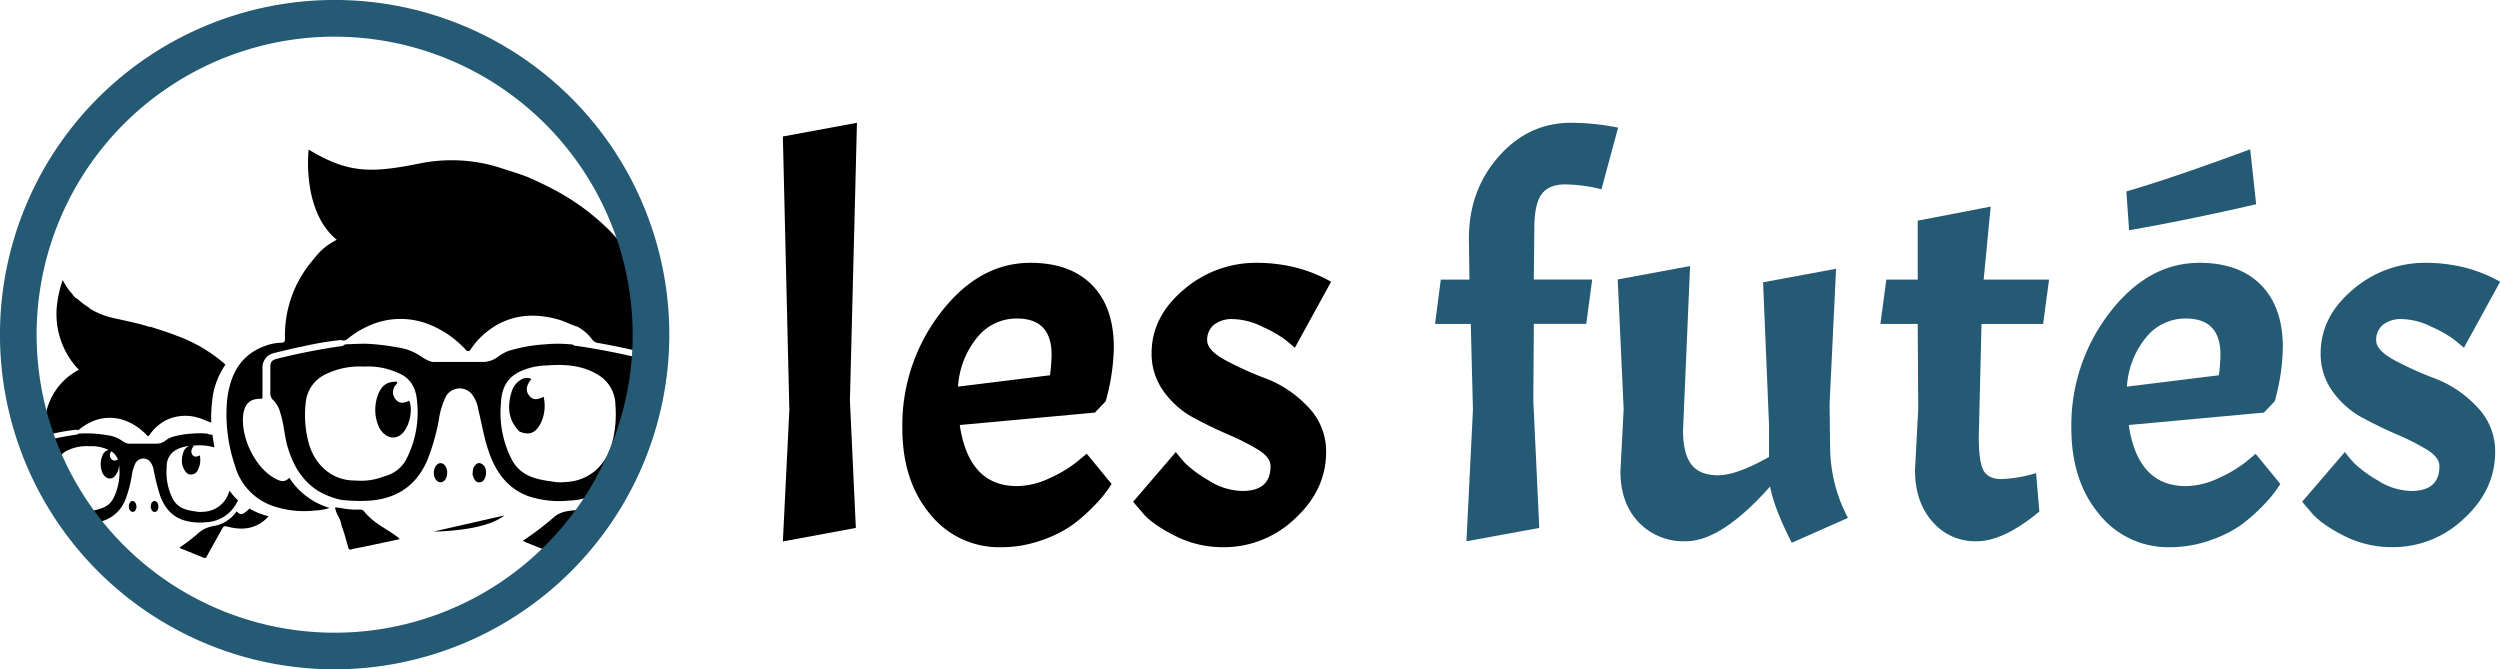
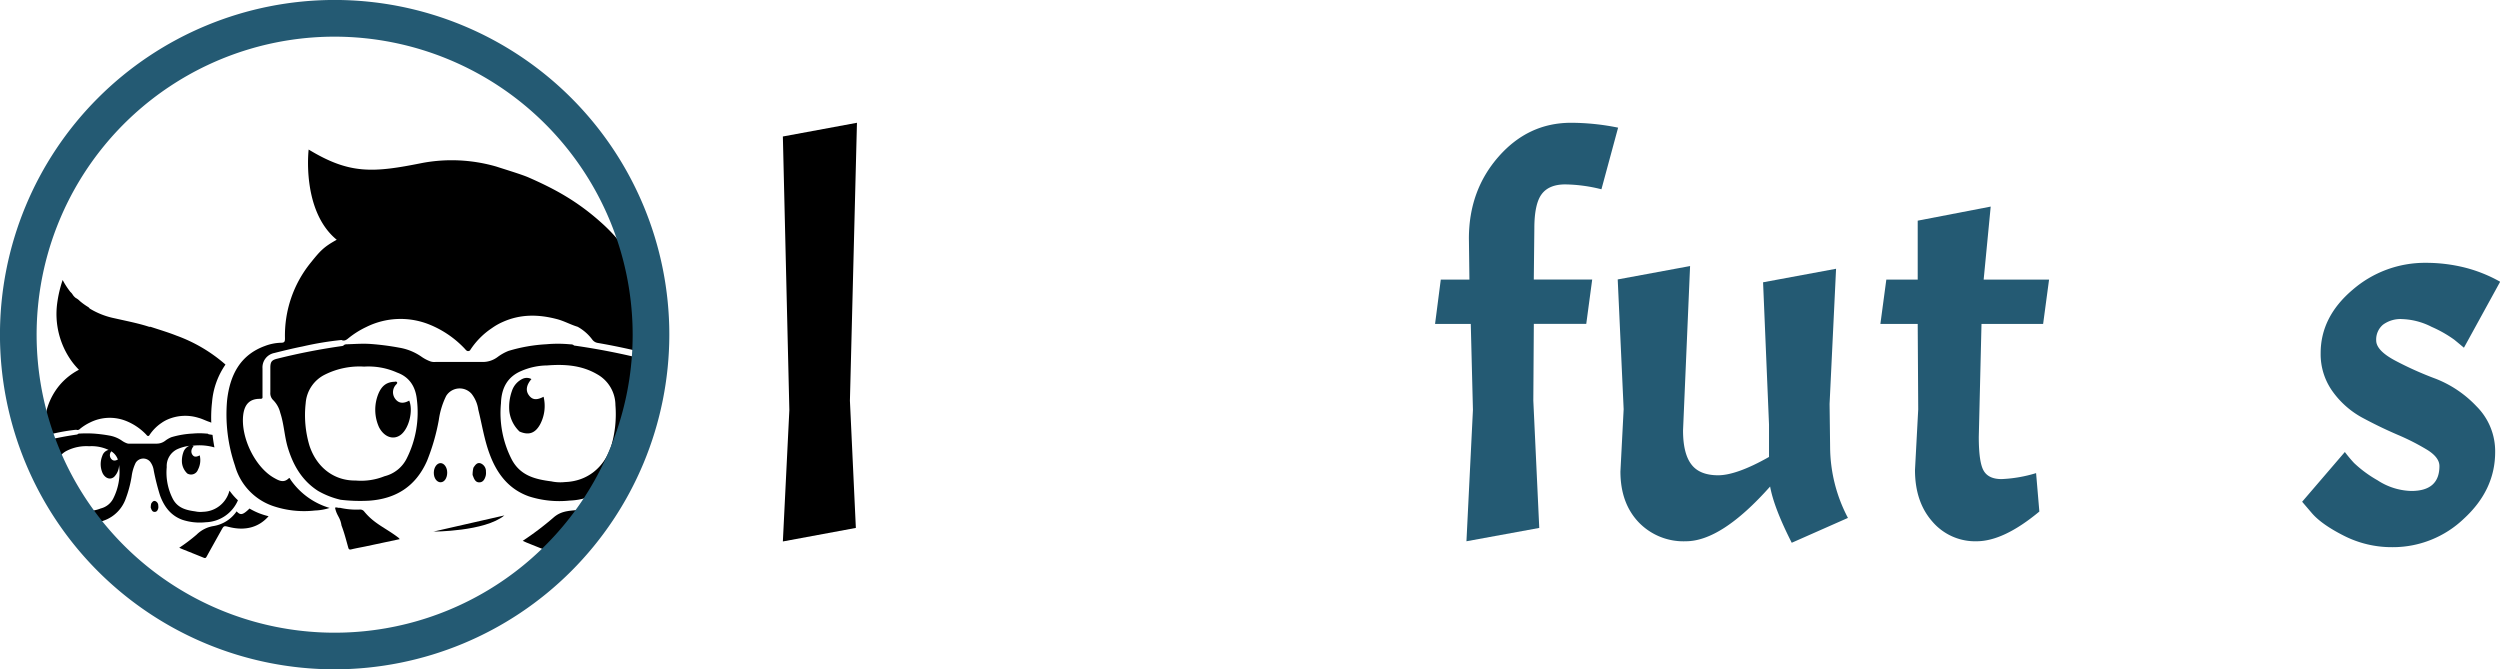
<svg xmlns="http://www.w3.org/2000/svg" viewBox="0 0 681.92 182.57">
  <defs>
    <style>.cls-1{fill:none;}.cls-2{clip-path:url(#clip-path);}.cls-3{fill:#245a73;}</style>
    <clipPath id="clip-path">
      <circle class="cls-1" cx="91.28" cy="91.28" r="86.28" />
    </clipPath>
  </defs>
  <g id="Calque_2" data-name="Calque 2">
    <g id="Calque_1-2" data-name="Calque 1">
      <g class="cls-2">
        <path d="M131.14,126.4c-1-.36-1.51.44-2,1.16a7.92,7.92,0,0,0-.23,2l.21.54c.31.82.74,1.53,1.71,1.47s1.39-.87,1.64-1.73a3.33,3.33,0,0,0,.08-1.18A2.32,2.32,0,0,0,131.14,126.4Z" />
        <path d="M99.31,139.48a1.38,1.38,0,0,0-1.2-.49,20.25,20.25,0,0,1-5.43-.49c-.43.13-.86-.25-1.29,0,.49,2.28,1.41,2.54,1.76,4.83.77,2,1.27,4,1.85,6.06.13.49.36.57.83.46,1.26-.31,2.54-.53,3.81-.79l9.39-2a3.33,3.33,0,0,0-.33-.38C105.22,144,102.08,142.91,99.31,139.48Z" />
        <path d="M120.17,126.32c-1,0-1.82,1.16-1.84,2.59V129c0,1.46.85,2.57,1.87,2.55s1.75-1.13,1.78-2.52v-.12C122,127.51,121.16,126.33,120.17,126.32Z" />
        <path d="M155.36,136.54a17.38,17.38,0,0,0,15.39-10.46,38.58,38.58,0,0,0,2.76-9.92c.5-2.67.87-5.45,3.08-7.38a1.87,1.87,0,0,0,.41-1.56c0-2.31,0-4.62,0-6.93,0-1.68-.31-2.06-1.89-2.45a185.83,185.83,0,0,0-18.53-3.59c-.37-.39-.84-.3-1.29-.35a35.37,35.37,0,0,0-6.26,0,43.72,43.72,0,0,0-10.34,1.82,13,13,0,0,0-3,1.69,6.7,6.7,0,0,1-4.19,1.32c-4.24,0-8.47,0-12.71,0a3.33,3.33,0,0,1-1.47-.18,10.62,10.62,0,0,1-2.24-1.17,14.94,14.94,0,0,0-6.2-2.55,70.84,70.84,0,0,0-7.69-1c-2.14-.16-4.24,0-6.36.07-.41,0-.85,0-1.15.36a1.39,1.39,0,0,1-.32.12,170.2,170.2,0,0,0-17.62,3.43c-1.6.38-2,.82-2,2.53,0,2.23,0,4.46,0,6.69a2.6,2.6,0,0,0,.8,2.13,7.31,7.31,0,0,1,1.91,3.45c1,3,1.12,6.24,2,9.29,1.48,5,3.93,9.19,8.3,12a22.65,22.65,0,0,0,6.16,2.42,44.7,44.7,0,0,0,7.76.25c7.22-.5,12.69-3.8,15.8-10.84a56.7,56.7,0,0,0,3.22-11.15,21.56,21.56,0,0,1,2-6.56,4.33,4.33,0,0,1,6.95-.59,9,9,0,0,1,1.82,4.3c1,4,1.6,8,3,11.86,2,5.55,5.25,9.83,10.83,11.81A27.1,27.1,0,0,0,155.36,136.54Zm-44.48-11.37a9.21,9.21,0,0,1-6,4.73A17.12,17.12,0,0,1,97,131.07c-5.82.09-10.62-3.52-12.59-9.52A29,29,0,0,1,83.38,110a9.44,9.44,0,0,1,5.29-7.84A21.07,21.07,0,0,1,99.33,100a19.15,19.15,0,0,1,9,1.63c3.32,1.2,5,3.8,5.37,7.29A28,28,0,0,1,110.88,125.17Zm28.71.17A27.7,27.7,0,0,1,136.65,110c.12-4.14,1.76-7.24,5.59-8.83a18.16,18.16,0,0,1,7-1.49c4.74-.37,9.38-.08,13.63,2.4a9.7,9.7,0,0,1,5,8.43,30.81,30.81,0,0,1-1.19,11.3c-2,5.88-6.61,9.47-12.56,9.68a11.75,11.75,0,0,1-3.74-.19C146,130.74,141.94,129.76,139.59,125.34Z" />
        <path d="M144.31,107.87c-1-1.29-.75-2.84.65-4.47a2.69,2.69,0,0,0-2.33-.11,5.57,5.57,0,0,0-3,3.38,13.06,13.06,0,0,0-.7,5.48h0l0,0a9.16,9.16,0,0,0,2.78,5.56c2.52,1.09,4.29.48,5.64-2a10.71,10.71,0,0,0,.92-7.49C146.4,109.2,145.23,109.09,144.31,107.87Z" />
        <path d="M107.72,108.67a3,3,0,0,1,.36-3.81c.36-.39.38-.56-.06-.79l-.16,0a.14.14,0,0,0,0,.06c-2.28,0-3.69,1-4.64,3.26a11.55,11.55,0,0,0,.17,9.15c1.43,2.74,4,3.59,6,2,2.21-1.78,3.35-6.55,2.23-9.27C109.94,110.21,108.63,110,107.72,108.67Z" />
        <path d="M42.39,136.69c-.57-.2-.86.25-1.14.66a4.39,4.39,0,0,0-.13,1.14l.12.3c.17.47.42.87,1,.84s.79-.5.93-1a1.88,1.88,0,0,0,0-.67A1.3,1.3,0,0,0,42.39,136.69Z" />
        <path d="M24.31,144.12a.79.79,0,0,0-.68-.28,11.41,11.41,0,0,1-3.08-.28c-.25.08-.49-.14-.74,0,.28,1.3.81,2.51,1,3.81a34.12,34.12,0,0,1,1.05,3.44c.08.28.21.32.48.26.71-.17,1.44-.3,2.16-.45l5.33-1.13a2.12,2.12,0,0,0-.18-.22A29.46,29.46,0,0,1,24.31,144.12Z" />
-         <path d="M36.16,136.65c-.56,0-1,.65-1,1.47a.08.08,0,0,0,0,.07c0,.82.48,1.45,1.06,1.44s1-.64,1-1.43v-.07C37.18,137.32,36.72,136.65,36.16,136.65Z" />
        <path d="M56.14,142.45a9.87,9.87,0,0,0,8.74-5.94s0,0,0-.07a16.67,16.67,0,0,1-2.28-2.61l-.09.27a7.6,7.6,0,0,1-7.13,5.5,6.57,6.57,0,0,1-2.12-.11c-2.45-.33-4.78-.89-6.11-3.4a15.71,15.71,0,0,1-1.67-8.69,5.06,5.06,0,0,1,3.17-5,11.33,11.33,0,0,1,3.1-.8l-.25.07A2.89,2.89,0,0,0,50,123.41a6.88,6.88,0,0,0-.36,2.85h0a4.74,4.74,0,0,0,1.44,2.89A2,2,0,0,0,54,128.1a5.56,5.56,0,0,0,.48-3.89c-1,.51-1.57.46-2-.17s-.4-1.48.33-2.33a1.31,1.31,0,0,0-.5-.15l.41,0a14.88,14.88,0,0,1,5.77.48c-.21-1.13-.39-2.28-.52-3.42l-1.08-.17c-.2-.22-.47-.17-.73-.19a20,20,0,0,0-3.55,0,24.5,24.5,0,0,0-5.88,1,7.41,7.41,0,0,0-1.71,1,3.81,3.81,0,0,1-2.38.75c-2.4,0-4.81,0-7.22,0a1.81,1.81,0,0,1-.83-.1,5.68,5.68,0,0,1-1.27-.66,8.54,8.54,0,0,0-3.53-1.45,39.63,39.63,0,0,0-4.36-.54,33.42,33.42,0,0,0-3.61,0c-.24,0-.48,0-.66.2a.67.67,0,0,1-.18.07,94.42,94.42,0,0,0-10,2c-.91.21-1.11.46-1.12,1.43,0,1.27,0,2.54,0,3.8a1.49,1.49,0,0,0,.45,1.21,4.22,4.22,0,0,1,1.09,2c.54,1.72.63,3.55,1.14,5.28a11.49,11.49,0,0,0,4.71,6.8,12.81,12.81,0,0,0,3.5,1.37,24,24,0,0,0,4.4.14,9.81,9.81,0,0,0,9-6.15A32.11,32.11,0,0,0,35.9,130,12.1,12.1,0,0,1,37,126.25a2.45,2.45,0,0,1,3.94-.33,5.08,5.08,0,0,1,1,2.44,62.7,62.7,0,0,0,1.7,6.74c1.14,3.15,3,5.58,6.15,6.7A15.25,15.25,0,0,0,56.14,142.45Zm-24-17.1c-.82.45-1.46.35-1.91-.33a1.57,1.57,0,0,1,.14-1.91A4.31,4.31,0,0,1,32.15,125.35ZM30.88,136a5.23,5.23,0,0,1-3.41,2.69,9.54,9.54,0,0,1-4.45.66,7.31,7.31,0,0,1-7.14-5.4,16.41,16.41,0,0,1-.61-6.57,5.35,5.35,0,0,1,3-4.45,11.86,11.86,0,0,1,6.05-1.21,10.86,10.86,0,0,1,5.11.92l.18.08a2.39,2.39,0,0,0-1.7,1.62,6,6,0,0,0,.09,4.75c.74,1.42,2.08,1.86,3.11,1a4.7,4.7,0,0,0,1.37-3.27A15.83,15.83,0,0,1,30.88,136Z" />
        <path d="M68.05,138.71a9.64,9.64,0,0,1-1.12,1c-1,.74-1.55.67-2.39-.23a9.53,9.53,0,0,1-6.24,4,8.47,8.47,0,0,0-4.69,2.37,47.36,47.36,0,0,1-4.72,3.56l.67.3c2,.81,4,1.6,6,2.42.4.17.58.1.8-.3,1.32-2.4,2.67-4.8,4-7.19.7-1.24.71-1.24,2-.92l.38.09c4.26,1,7.9,0,10.52-3a21.36,21.36,0,0,1-2.4-.74A18.78,18.78,0,0,1,68.05,138.71Z" />
        <path d="M12.93,138.84c-.06-.1-.11-.36-.31-.17-.77.73-1.52.3-2.22-.09-2.94-1.64-5.2-6.29-4.79-9.76.2-1.69,1.06-2.53,2.65-2.5.41,0,.33-.21.33-.44,0-1.43,0-2.85,0-4.28a2.29,2.29,0,0,1,1.82-2.38c1.45-.35,2.9-.71,4.37-1a49.08,49.08,0,0,1,6-1,.92.92,0,0,0,1.06-.26,13.68,13.68,0,0,1,2.78-1.75,12,12,0,0,1,9.84-.36,15.67,15.67,0,0,1,5.36,3.63c.23.24.43.63.86.34a11.81,11.81,0,0,1,3.39-3.47,9.57,9.57,0,0,1,1.65-.93,12.1,12.1,0,0,1,8.38-.46c1.12.29,2.13.86,3.23,1.19l.3.16a36.32,36.32,0,0,1,.21-5.6A20.91,20.91,0,0,1,61.5,99.45l-.19-.18a41.89,41.89,0,0,0-13.17-7.72c-2.32-.92-4.71-1.62-7.08-2.41a1.58,1.58,0,0,1-.38,0c-3.08-1-6.24-1.59-9.37-2.31a21.19,21.19,0,0,1-6.86-2.68,1.43,1.43,0,0,0-.53-.48,17.5,17.5,0,0,1-2.16-1.57,4.16,4.16,0,0,0-1.09-.82,3.55,3.55,0,0,1-.9-1,3.05,3.05,0,0,0-.58-.66L19,79.37a20.87,20.87,0,0,1-1.91-3,33.56,33.56,0,0,0-1.5,6.43,22.08,22.08,0,0,0,4,15.79,21.59,21.59,0,0,0,1.94,2.27,17.41,17.41,0,0,0-5.41,4.37,17.91,17.91,0,0,0-4,11.68c0,.48,0,.7-.59.71a7.4,7.4,0,0,0-2.54.5c-3.78,1.39-5.38,4.46-5.83,8.37a24.61,24.61,0,0,0,1.18,10.15,9.21,9.21,0,0,0,5.86,6.24,14.83,14.83,0,0,0,6.54.71,8.39,8.39,0,0,0,2.28-.39A11.28,11.28,0,0,1,12.93,138.84Z" />
        <path d="M192,106.44C190.41,98,184.2,95,177.6,95.24c-1.13.05-1.13-.26-1-1.2a38.64,38.64,0,0,0,0-10.47c-1.22-9.14-5.59-16.45-12.15-22.44-6.82-6.22-13.14-9.6-20.3-12.74-1.9-.83-6.76-2.29-8.72-2.94h0a43.79,43.79,0,0,0-20.24-1c-13.45,2.7-19.8,3.14-31-3.66,0,0-2,16.68,7.66,24.61-3.63,2-4.54,3.08-7.12,6.28a31.49,31.49,0,0,0-7,20.56c0,.85-.06,1.25-1.05,1.25a13.28,13.28,0,0,0-4.47.9c-6.66,2.45-9.47,7.85-10.26,14.73A43.3,43.3,0,0,0,64.09,127,16.22,16.22,0,0,0,74.4,138a26.36,26.36,0,0,0,11.51,1.25,14.73,14.73,0,0,0,4-.7,19.72,19.72,0,0,1-10.67-7.73c-.11-.17-.19-.63-.55-.29-1.36,1.28-2.68.53-3.91-.16-5.18-2.89-9.16-11.07-8.44-17.18.36-3,1.87-4.46,4.67-4.4.73,0,.59-.38.59-.79,0-2.51,0-5,0-7.53a4,4,0,0,1,3.21-4.18C77.4,95.64,80,95,82.54,94.5a84.9,84.9,0,0,1,10.6-1.76c.74.37,1.33,0,1.88-.47A24.12,24.12,0,0,1,99.9,89.2a21,21,0,0,1,17.34-.63A27.3,27.3,0,0,1,126.66,95c.41.41.77,1.1,1.53.59a20.76,20.76,0,0,1,6-6.1,16.3,16.3,0,0,1,2.9-1.65c4.83-2.19,9.76-2.12,14.77-.81,2,.51,3.75,1.52,5.69,2.1a12.5,12.5,0,0,1,4,3.49,2.29,2.29,0,0,0,1.5.92q6.26,1.08,12.43,2.61c2.73.68,3.73,2,3.73,5v7.11c.4.11.59-.13.82-.24,3.08-1.41,5.51,0,6,3.43a7.52,7.52,0,0,1-.28,2.95c-1,4-3.11,7.4-5.29,10.77a27.14,27.14,0,0,1-6.08,7.22c-1.73,1.31-2.74,1.19-4.21-.41-2.85,3.73-6.5,6.34-11,6.95-3.34.46-5.84.12-8.27,2.31a81.43,81.43,0,0,1-8.31,6.28c.49.22.82.39,1.17.53,3.52,1.42,7.05,2.81,10.55,4.26.71.3,1,.16,1.41-.53,2.33-4.24,4.7-6.59,7.07-10.81,1.23-2.17,1.24-2.17,3.55-1.6l.67.16c9.51,2.24,17.25-1.29,21.84-10.21A35,35,0,0,0,192,106.44Z" />
      </g>
      <path class="cls-3" d="M91.28,182.57a91.29,91.29,0,1,1,91.29-91.29A91.39,91.39,0,0,1,91.28,182.57ZM91.28,10a81.29,81.29,0,1,0,81.29,81.28A81.37,81.37,0,0,0,91.28,10Z" />
      <path d="M118.24,145s14,0,19.34-4.41" />
      <path d="M233.75,33.49l-1.92,75.8L233.45,144l-19.91,3.69,1.77-35.84-1.77-74.62Z" />
-       <path d="M277.4,132.59a21.16,21.16,0,0,0,9-2.21,34.71,34.71,0,0,0,7.37-4.42l2.65-2.21,6.79,8.26a33.85,33.85,0,0,1-4.57,5.75,46.73,46.73,0,0,1-6.27,5.53,33.76,33.76,0,0,1-8.41,4.13,32.61,32.61,0,0,1-10.84,1.84,24.09,24.09,0,0,1-19.46-9.07q-7.53-9.08-7.53-23.38a50.12,50.12,0,0,1,10.48-31.55q10.45-13.58,24.48-13.57,10.76,0,16.73,6t6,17a57.49,57.49,0,0,1-2.22,14.75l-2.94,3.1-36.87,3.39Q264.27,132.6,277.4,132.59Zm0-45.71a13.73,13.73,0,0,0-10.91,5.23,23.45,23.45,0,0,0-5.17,13.35l25.08-3.1a45.79,45.79,0,0,0,.44-5.6Q286.84,86.88,277.4,86.88Z" />
-       <path d="M338.9,133.92q7.67,0,7.66-6.78,0-2.36-3.31-4.43a63.77,63.77,0,0,0-8.11-4.13q-4.8-2.06-9.59-4.64a23.89,23.89,0,0,1-8.11-7.15,17.39,17.39,0,0,1-3.32-10.47q0-9.88,8.7-17.26a30.15,30.15,0,0,1,20.06-7.37,43.66,43.66,0,0,1,10.4,1.25,39.13,39.13,0,0,1,9.8,3.91l-9.88,18c-.69-.59-1.57-1.33-2.65-2.21a33.92,33.92,0,0,0-6.12-3.47,19.06,19.06,0,0,0-8-2.13,8.06,8.06,0,0,0-5.31,1.54,5.29,5.29,0,0,0-1.84,4.28q0,2.73,5.09,5.46a92.63,92.63,0,0,0,11.13,5,30.71,30.71,0,0,1,11.14,7.52,17.27,17.27,0,0,1,5.08,12.46q0,10.33-8.47,18.14a28,28,0,0,1-19.55,7.82,28.71,28.71,0,0,1-13.19-3.1q-6.14-3.09-8.78-6.19l-2.65-3.1,11.65-13.57c.59.79,1.42,1.77,2.5,3a32.46,32.46,0,0,0,6.42,4.72A17.59,17.59,0,0,0,338.9,133.92Z" />
      <path class="cls-3" d="M436.82,51.63a42.46,42.46,0,0,0-9.88-1.33q-4.43,0-6.42,2.66t-2,9.29l-.15,14h15.93l-1.62,12.09H418.38l-.14,20.94L419.86,144,400,147.64l1.77-35.84-.59-23.45h-9.74L393,76.26h7.81l-.14-11.21q0-13.12,8.11-22.34t19.76-9.22a65,65,0,0,1,12.83,1.33Z" />
      <path class="cls-3" d="M459.82,147.64a16.92,16.92,0,0,1-12.9-5.24Q442,137.17,442,128.61l.88-17-1.62-35.39L461,72.57l-1.92,44.83q0,6.34,2.29,9.3c1.52,2,4,2.94,7.3,2.94s8-1.67,13.86-5v-8.85L480.91,77l19.91-3.69-1.77,36.87.15,12.09a41.82,41.82,0,0,0,4.86,19l-15.33,6.78q-4.87-9.59-5.9-15.34Q469.56,147.64,459.82,147.64Z" />
      <path class="cls-3" d="M523.09,76.26V60.19L543,56.35l-1.92,19.91h17.84L557.3,88.35H540.49l-.74,30.82q0,6.94,1.33,9.22c.88,1.53,2.51,2.29,4.87,2.29a37.37,37.37,0,0,0,9.43-1.63l.89,10.48q-9.74,8.1-17.11,8.11a15.34,15.34,0,0,1-12.09-5.39q-4.73-5.37-4.72-14.08l.88-16.52-.14-23.3H512.91l1.62-12.09Z" />
-       <path class="cls-3" d="M596.23,132.59a21.16,21.16,0,0,0,9-2.21A34.45,34.45,0,0,0,612.6,126l2.66-2.21L622,132a33.36,33.36,0,0,1-4.57,5.75,45.53,45.53,0,0,1-6.27,5.53,33.5,33.5,0,0,1-8.4,4.13A32.7,32.7,0,0,1,592,149.26a24.1,24.1,0,0,1-19.47-9.07Q565,131.11,565,116.81a50.17,50.17,0,0,1,10.47-31.55q10.47-13.58,24.48-13.57,10.77,0,16.74,6t6,17a57.88,57.88,0,0,1-2.21,14.75l-2.95,3.1-36.87,3.39Q583.11,132.6,596.23,132.59Zm17.55-91.87,1.63,15q-19.33,4.43-34.66,7.08L580,52.22Q592.7,48.53,613.78,40.72ZM596.23,86.88a13.75,13.75,0,0,0-10.91,5.23,23.37,23.37,0,0,0-5.16,13.35l25.07-3.1a45.79,45.79,0,0,0,.44-5.6Q605.67,86.88,596.23,86.88Z" />
      <path class="cls-3" d="M657.73,133.92q7.66,0,7.67-6.78,0-2.36-3.32-4.43a63.1,63.1,0,0,0-8.11-4.13q-4.8-2.06-9.59-4.64a24.08,24.08,0,0,1-8.11-7.15A17.38,17.38,0,0,1,633,96.32q0-9.88,8.7-17.26a30.12,30.12,0,0,1,20.05-7.37,43.6,43.6,0,0,1,10.4,1.25,39.19,39.19,0,0,1,9.81,3.91l-9.88,18c-.69-.59-1.58-1.33-2.66-2.21a33.19,33.19,0,0,0-6.12-3.47,19,19,0,0,0-8-2.13A8.06,8.06,0,0,0,650,88.57a5.3,5.3,0,0,0-1.85,4.28q0,2.73,5.09,5.46a92.09,92.09,0,0,0,11.14,5,30.68,30.68,0,0,1,11.13,7.52,17.28,17.28,0,0,1,5.09,12.46q0,10.33-8.48,18.14a28,28,0,0,1-19.54,7.82,28.76,28.76,0,0,1-13.2-3.1q-6.12-3.09-8.78-6.19l-2.65-3.1,11.65-13.57a38.5,38.5,0,0,0,2.51,3,32.62,32.62,0,0,0,6.41,4.72A17.62,17.62,0,0,0,657.73,133.92Z" />
    </g>
  </g>
</svg>